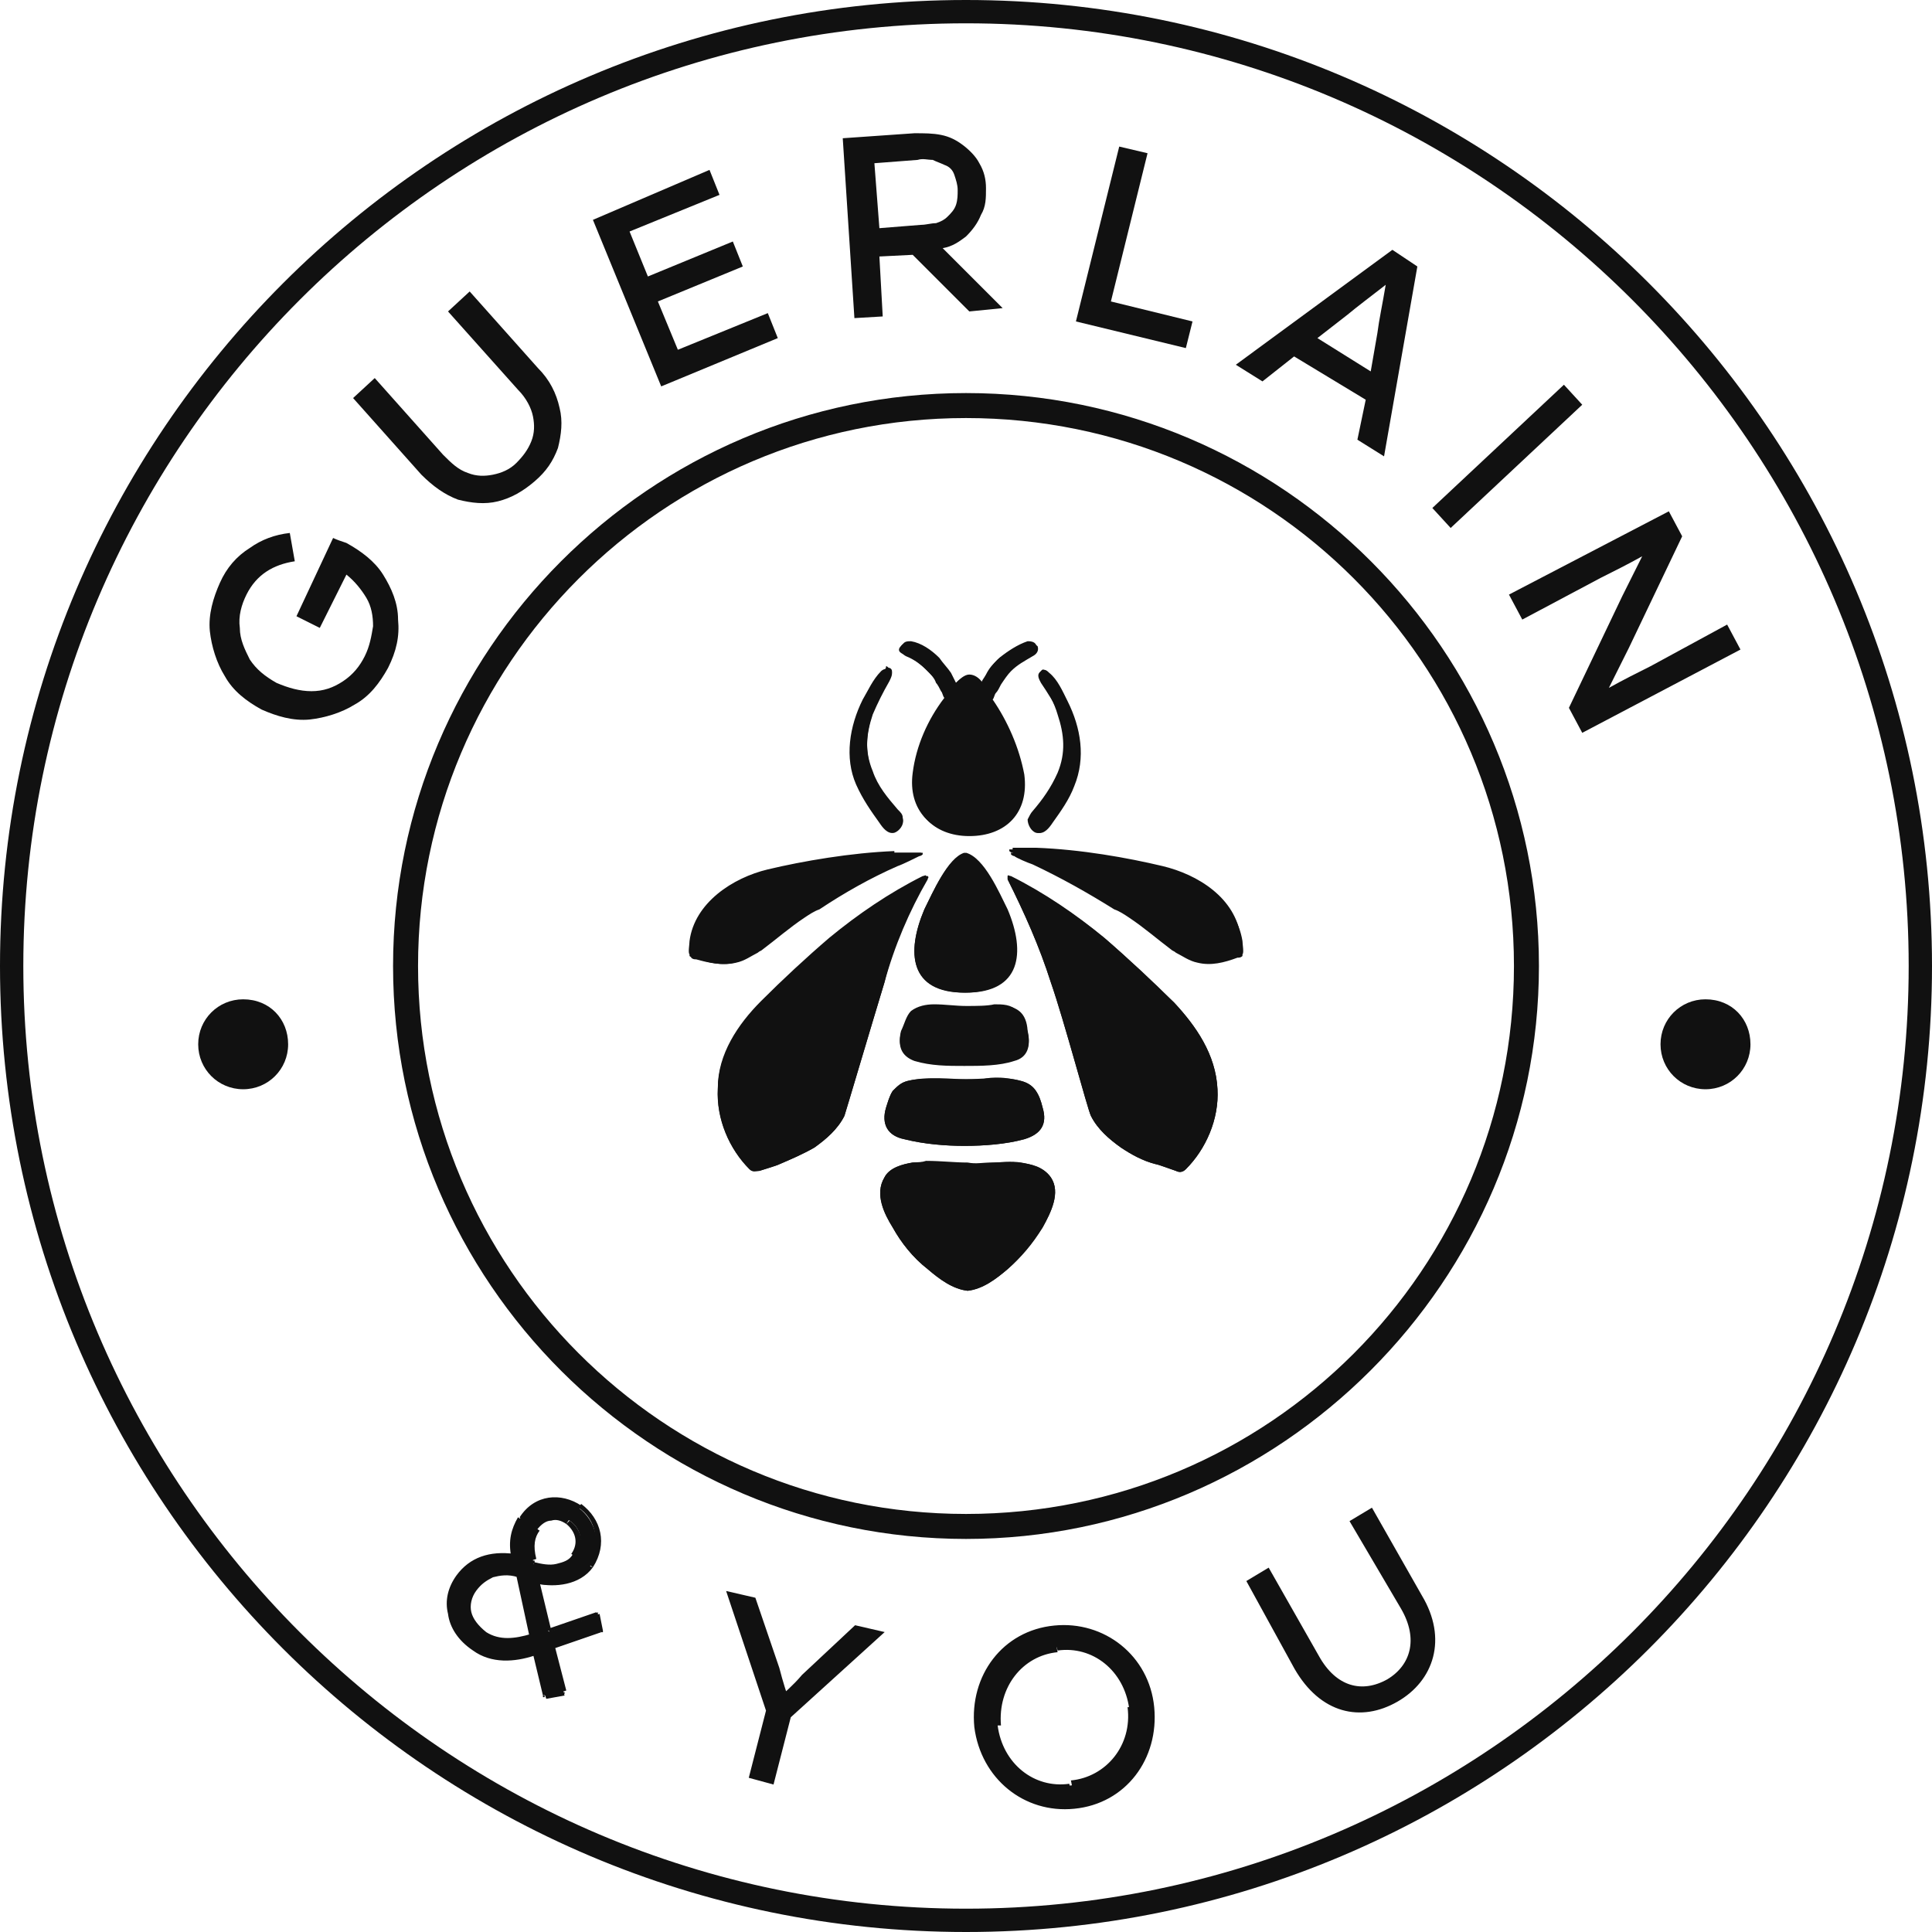
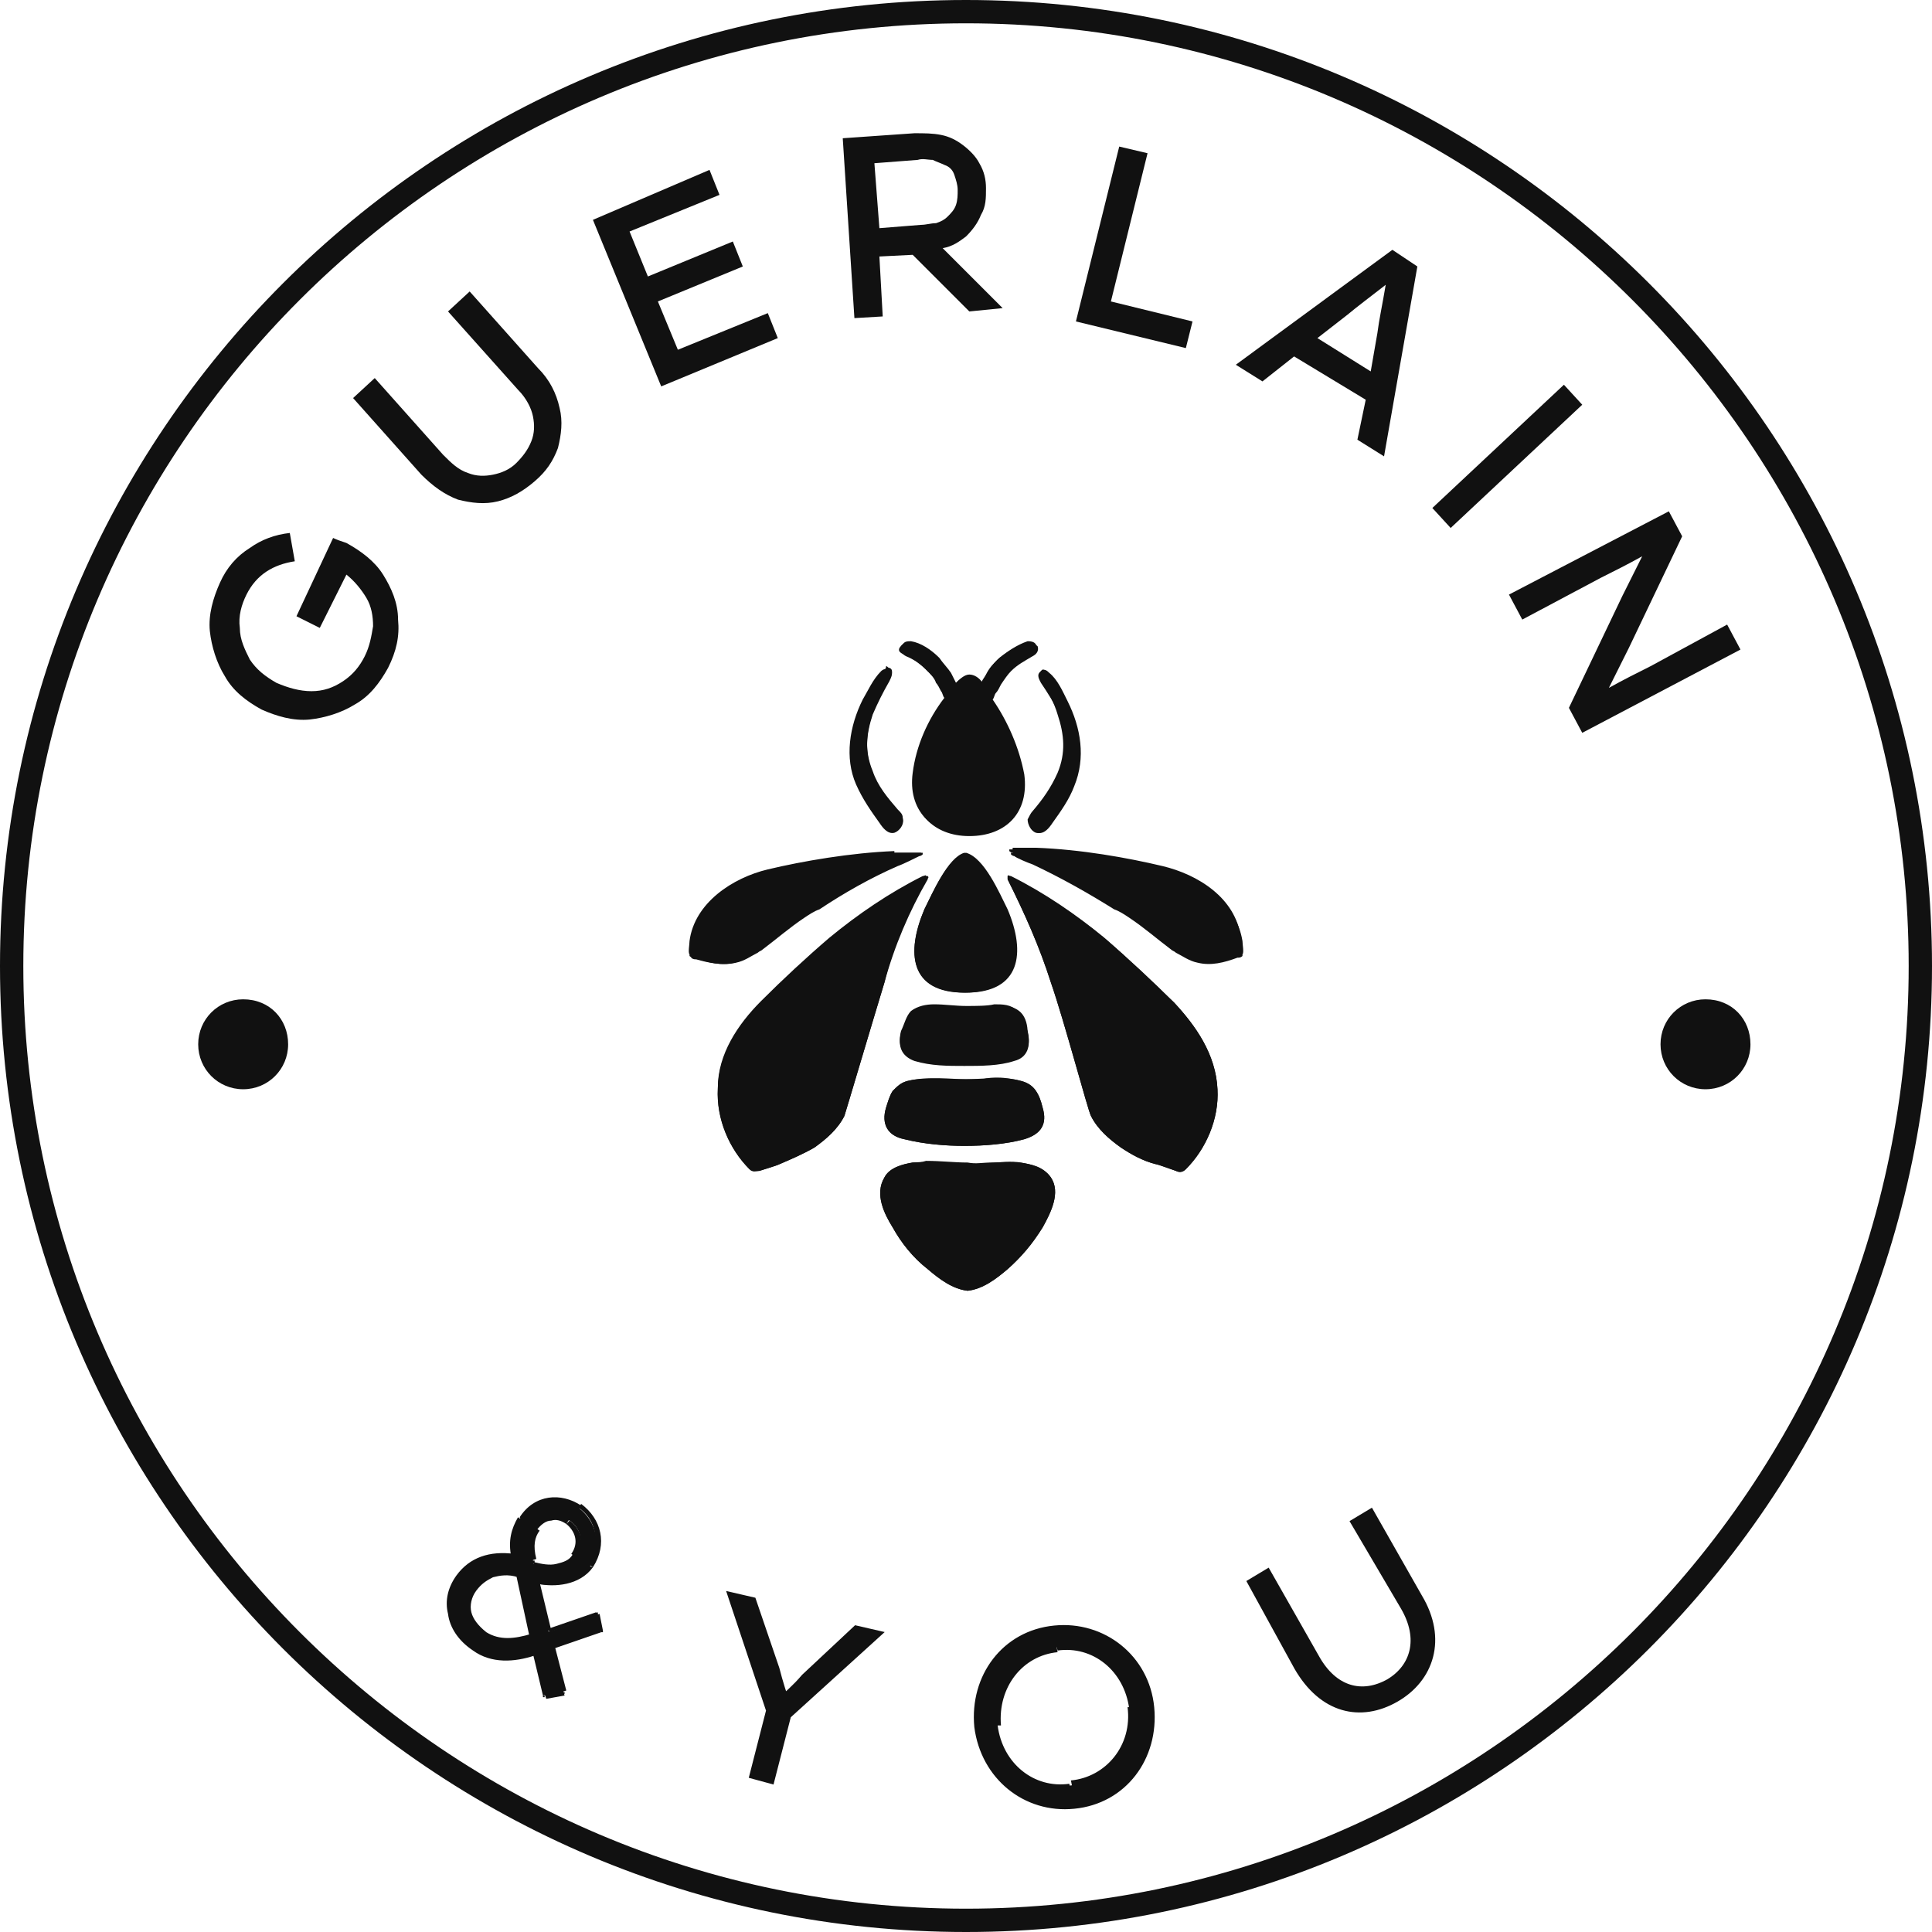
<svg xmlns="http://www.w3.org/2000/svg" viewBox="0 0 116 116" fill="none">
  <g clip-path="url(#clip0_441_4061)">
    <path fill-rule="evenodd" clip-rule="evenodd" d="M58 1.4C26.8 1.4 1.4 26.8 1.4 58C1.4 89.2 26.8 114.6 58 114.6C89.2 114.6 114.6 89.2 114.6 58C114.6 26.8 89.2 1.4 58 1.4ZM58 116C26 116 0 90 0 58C0 26 26 0 58 0C90 0 116 26 116 58C116 90 90 116 58 116Z" fill="#111111" />
    <path fill-rule="evenodd" clip-rule="evenodd" d="M20 32.3C20.2 32.4 20.5 32.5 20.8 32.6C21.7 33.1 22.5 33.7 23 34.5C23.5 35.3 23.9 36.2 23.9 37.2C24 38.2 23.8 39.1 23.3 40.1C22.8 41 22.2 41.8 21.3 42.3C20.5 42.8 19.5 43.1 18.6 43.2C17.6 43.3 16.6 43 15.7 42.6C14.8 42.1 14 41.5 13.5 40.6C13 39.8 12.7 38.8 12.6 37.9C12.5 36.9 12.8 35.9 13.2 35C13.6 34.1 14.2 33.4 15 32.9C15.7 32.4 16.5 32.1 17.4 32L17.7 33.7C16.4 33.9 15.4 34.5 14.8 35.7C14.5 36.3 14.3 37 14.4 37.7C14.4 38.4 14.7 39 15 39.6C15.4 40.2 15.9 40.6 16.6 41C17.3 41.3 18 41.5 18.7 41.5C19.4 41.5 20 41.3 20.6 40.9C21.2 40.5 21.6 40 21.9 39.4C22.2 38.8 22.3 38.2 22.4 37.6C22.4 37 22.3 36.4 22 35.9C21.7 35.4 21.3 34.9 20.8 34.5L19.2 37.7L17.8 37L20 32.3Z" fill="#111111" />
    <path fill-rule="evenodd" clip-rule="evenodd" d="M26.9 18.7L28.2 17.5L32.3 22.1C33 22.8 33.4 23.6 33.6 24.5C33.8 25.3 33.7 26.1 33.5 26.9C33.2 27.7 32.8 28.3 32.1 28.9C31.4 29.5 30.7 29.9 29.9 30.1C29.1 30.3 28.3 30.2 27.5 30C26.7 29.7 26 29.2 25.3 28.5L21.2 23.9L22.5 22.7L26.6 27.3C27.1 27.8 27.5 28.2 28.1 28.4C28.6 28.6 29.1 28.6 29.6 28.5C30.1 28.4 30.6 28.2 31 27.8C31.4 27.4 31.7 27 31.9 26.5C32.1 26 32.1 25.5 32 25C31.9 24.5 31.6 23.9 31.1 23.4L26.9 18.7Z" fill="#111111" />
    <path fill-rule="evenodd" clip-rule="evenodd" d="M42.6 10.2L43.2 11.7L37.8 13.9L38.9 16.6L44 14.5L44.6 16L39.5 18.1L40.7 21L46.1 18.8L46.7 20.3L39.7 23.2L35.6 13.2L42.6 10.2Z" fill="#111111" />
    <path fill-rule="evenodd" clip-rule="evenodd" d="M52.5 9.8L52.8 13.7L55.3 13.5C55.6 13.5 55.9 13.4 56.2 13.4C56.5 13.3 56.7 13.2 56.9 13C57.1 12.8 57.3 12.6 57.4 12.3C57.5 12 57.5 11.7 57.5 11.4C57.5 11.1 57.4 10.8 57.3 10.5C57.2 10.2 57 10 56.7 9.9C56.5 9.8 56.2 9.7 56 9.6C55.7 9.6 55.4 9.5 55.1 9.6L52.5 9.8ZM58.2 18.7L54.8 15.3L52.8 15.4L53 19L51.3 19.1L50.6 8.3L54.9 8C55.5 8 56 8 56.5 8.1C57 8.2 57.4 8.4 57.8 8.7C58.2 9 58.6 9.4 58.8 9.8C59.1 10.3 59.2 10.8 59.2 11.3C59.2 11.9 59.2 12.4 58.9 12.9C58.7 13.4 58.4 13.8 58 14.2C57.6 14.5 57.2 14.8 56.6 14.9L60.2 18.5L58.2 18.7Z" fill="#111111" />
    <path fill-rule="evenodd" clip-rule="evenodd" d="M71.6 19.3L71.2 20.9L64.6 19.3L67.2 8.8L68.9 9.2L66.7 18.1L71.6 19.3Z" fill="#111111" />
    <path fill-rule="evenodd" clip-rule="evenodd" d="M79.1 20.3L82.3 22.3L82.7 20C82.8 19.2 83 18.3 83.2 17.1C82.3 17.8 81.5 18.4 80.9 18.9L79.1 20.3ZM83.1 27.4L81.5 26.4L82 24L77.7 21.4L75.8 22.9L74.2 21.9L83.6 15L85.1 16L83.1 27.4Z" fill="#111111" />
    <path fill-rule="evenodd" clip-rule="evenodd" d="M95 24.3L87.1 31.7L86 30.5L93.9 23.1L95 24.3Z" fill="#111111" />
    <path fill-rule="evenodd" clip-rule="evenodd" d="M103.7 37.5L104.5 39L95 44L94.2 42.5L97.4 35.8L98.6 33.4C97.7 33.9 96.9 34.3 96.1 34.7L91.4 37.2L90.6 35.7L100.2 30.7L101 32.2L97.8 38.9L96.6 41.3C97.5 40.8 98.3 40.4 99.1 40L103.7 37.5Z" fill="#111111" />
-     <path fill-rule="evenodd" clip-rule="evenodd" d="M58 25.1C39.8 25.1 25.1 39.9 25.1 58C25.1 76.1 39.8 90.9 58 90.9C76.2 90.9 90.9 76.2 90.9 58C90.9 39.8 76.2 25.1 58 25.1ZM58 92.4C39.1 92.4 23.6 77 23.6 58C23.6 39.1 39 23.6 58 23.6C77 23.6 92.4 39.1 92.4 58C92.4 76.9 76.9 92.4 58 92.4Z" fill="#111111" />
    <path fill-rule="evenodd" clip-rule="evenodd" d="M105.1 62.7C105.1 64.2 103.9 65.4 102.4 65.4C100.9 65.4 99.7 64.2 99.7 62.7C99.7 61.2 100.9 60 102.4 60C104 60 105.1 61.2 105.1 62.7Z" fill="#111111" />
    <path fill-rule="evenodd" clip-rule="evenodd" d="M17.3 62.7C17.3 64.2 16.1 65.4 14.6 65.4C13.1 65.4 11.9 64.2 11.9 62.7C11.9 61.2 13.1 60 14.6 60C16.2 60 17.3 61.2 17.3 62.7Z" fill="#111111" />
    <path fill-rule="evenodd" clip-rule="evenodd" d="M55.6 52.8C55.6 52.7 55.7 52.7 55.6 52.6C55.6 52.5 55.5 52.6 55.4 52.6C53.4 53.6 51.5 54.9 49.8 56.3C48.4 57.5 47 58.8 45.7 60.1C44.3 61.5 43.1 63.3 43.1 65.3C43 67.2 43.8 69 45 70.2C45.2 70.4 45.4 70.3 45.6 70.3C45.9 70.2 46.6 70 46.8 69.9C47.5 69.6 48.2 69.3 48.9 68.9C49.6 68.4 50.3 67.8 50.7 67C50.8 66.7 52.4 61.3 53.1 59C53.6 56.9 54.5 54.8 55.6 52.8ZM52.8 49.4C53 49.7 53.3 50.1 53.7 50C54 49.9 54.3 49.5 54.2 49.2C54.2 49 54.1 48.9 53.9 48.7C53.3 48 52.7 47.3 52.4 46.4C51.9 45.2 52 44.1 52.4 42.9C52.7 42.2 53 41.6 53.4 40.9C53.5 40.7 53.7 40.3 53.4 40.2C53.2 40.1 53 40.2 52.9 40.3C52.4 40.8 52.1 41.5 51.8 42C51 43.6 50.7 45.5 51.4 47.1C51.8 48 52.3 48.7 52.8 49.4ZM58 51.2C56.9 51.5 56 53.6 55.5 54.6C54.4 57.2 54.6 59.6 58 59.6C61.3 59.6 61.6 57.2 60.5 54.6C60 53.6 59.1 51.5 58 51.2ZM58 64.8C57.2 64.8 55.7 64.6 54.5 64.9C54.1 65 53.9 65.2 53.6 65.5C53.4 65.8 53.3 66.2 53.2 66.5C52.9 67.5 53.3 68.2 54.3 68.4C55.5 68.7 56.8 68.8 57.9 68.8C59.1 68.8 60.4 68.7 61.5 68.4C62.5 68.1 62.9 67.5 62.6 66.5C62.5 66.1 62.4 65.8 62.2 65.5C62 65.2 61.7 65 61.3 64.9C60.3 64.6 58.9 64.8 58 64.8ZM61.2 69.8C60.1 69.7 59.1 69.9 58 69.9C56.9 69.9 55.9 69.7 54.8 69.8C54.2 69.9 53.4 70.1 53.1 70.7C52.5 71.7 53.1 72.9 53.6 73.7C54.1 74.6 54.8 75.5 55.7 76.2C56.4 76.8 57.2 77.4 58.1 77.5C59 77.4 59.8 76.8 60.5 76.2C61.3 75.5 62 74.6 62.6 73.7C63.1 72.8 63.7 71.6 63.1 70.7C62.6 70 61.9 69.9 61.2 69.8ZM61.3 60.8C60.9 60.4 60.4 60.4 59.9 60.4C59.3 60.4 58.6 60.5 58 60.5C57.4 60.5 56.7 60.4 56.1 60.4C55.6 60.4 55.1 60.5 54.7 60.8C54.4 61.1 54.3 61.6 54.1 62C53.9 62.8 54.1 63.4 54.9 63.7C55.9 64 56.9 64 57.9 64C58.9 64 60 64 60.9 63.7C61.7 63.5 61.9 62.8 61.7 62C61.7 61.6 61.6 61.1 61.3 60.8ZM54.3 39.3C54.8 39.5 55.2 39.8 55.6 40.2C55.9 40.5 56.1 40.7 56.2 41C56.3 41.1 56.4 41.3 56.5 41.5C56.6 41.6 56.6 41.8 56.7 41.9C55.7 43.2 55 44.8 54.8 46.4C54.5 48.6 55.9 50.1 58.1 50.1C60.3 50.1 61.7 48.7 61.4 46.4C61.1 44.8 60.4 43.2 59.5 41.9C59.6 41.8 59.6 41.6 59.7 41.5C59.8 41.4 59.9 41.2 60 41C60.2 40.7 60.4 40.4 60.6 40.2C61 39.8 61.4 39.6 61.9 39.3C62.1 39.2 62.3 39 62.2 38.7C62.1 38.5 61.8 38.5 61.7 38.5C61.1 38.7 60.5 39.1 60 39.5C59.7 39.8 59.5 40 59.3 40.4C59.2 40.6 59 40.8 59 41C58.8 40.7 58.5 40.5 58.2 40.5C57.9 40.5 57.6 40.8 57.4 41C57.3 40.8 57.2 40.6 57.1 40.4C56.9 40.1 56.6 39.8 56.4 39.5C55.9 39 55.3 38.6 54.7 38.5C54.5 38.5 54.3 38.5 54.2 38.7C53.8 39 54 39.2 54.3 39.3ZM44.2 57.8C44.7 57.7 45.1 57.4 45.5 57.2C45.6 57.1 45.7 57.1 45.8 57C46.6 56.4 47.4 55.7 48.3 55.1C48.6 54.9 48.9 54.7 49.2 54.6C50.7 53.6 52.3 52.7 53.9 52C54.2 51.9 55 51.5 55.2 51.4C55.3 51.4 55.4 51.3 55.4 51.3V51.2C55.4 51.2 55.3 51.2 55.2 51.2H53.8C51.2 51.3 48.3 51.8 46.2 52.3C44.1 52.8 41.8 54.3 41.5 56.6C41.5 56.8 41.4 57.3 41.5 57.4V57.5C41.6 57.6 41.7 57.6 41.8 57.6C42.5 57.8 43.4 58 44.2 57.8ZM66.3 56.3C64.6 54.9 62.7 53.6 60.7 52.6C60.6 52.6 60.5 52.5 60.5 52.6C60.5 52.6 60.5 52.7 60.5 52.8C61.5 54.8 62.4 56.8 63.1 59C63.9 61.3 65.3 66.6 65.5 67C65.9 67.8 66.6 68.4 67.3 68.9C67.9 69.3 68.6 69.7 69.4 69.9C69.5 69.9 70.3 70.2 70.6 70.3C70.8 70.4 71 70.4 71.2 70.2C72.4 69 73.2 67.2 73.1 65.4C73 63.3 71.8 61.6 70.5 60.2C69 58.8 67.7 57.5 66.3 56.3ZM63.6 42.9C64 44.1 64.1 45.2 63.6 46.4C63.2 47.3 62.7 48 62.1 48.7C62 48.8 61.9 49 61.8 49.2C61.8 49.5 62 49.9 62.3 50C62.7 50.1 63 49.7 63.2 49.4C63.7 48.7 64.2 48 64.5 47.2C65.2 45.5 64.9 43.7 64.1 42.1C63.8 41.5 63.5 40.8 63 40.4C62.9 40.3 62.7 40.1 62.5 40.3C62.2 40.5 62.4 40.8 62.5 41C62.9 41.6 63.3 42.2 63.6 42.9ZM74.6 56.5C74.6 56.7 74.7 57.2 74.6 57.3V57.4C74.5 57.5 74.4 57.5 74.3 57.5C73.5 57.8 72.7 58 71.9 57.8C71.4 57.7 71 57.4 70.6 57.2C70.5 57.1 70.4 57.1 70.3 57C69.5 56.4 68.7 55.7 67.8 55.1C67.5 54.9 67.2 54.7 66.9 54.6C65.3 53.6 63.7 52.7 62 51.9C61.7 51.8 61 51.5 60.9 51.4C60.8 51.4 60.7 51.3 60.7 51.3V51.2C60.7 51.2 60.8 51.2 60.9 51.2H62.3C64.9 51.3 67.8 51.8 69.9 52.3C72 52.7 74.2 54.1 74.6 56.5Z" fill="#111111" />
    <path fill-rule="evenodd" clip-rule="evenodd" d="M61.6 38.6C61 38.8 60.4 39.2 59.9 39.6C59.6 39.9 59.4 40.1 59.2 40.5C59.1 40.7 58.9 40.9 58.9 41.1C58.7 40.8 58.4 40.6 58.1 40.6C57.8 40.6 57.5 40.9 57.3 41.1C57.2 40.9 57.1 40.7 57 40.5C56.8 40.2 56.5 39.9 56.3 39.6C55.8 39.1 55.2 38.7 54.6 38.6C54.4 38.6 54.2 38.6 54.1 38.8C54 39.1 54.2 39.3 54.4 39.4C54.9 39.6 55.3 39.9 55.7 40.3C56 40.6 56.2 40.8 56.3 41.1C56.4 41.2 56.5 41.4 56.6 41.6C56.7 41.7 56.7 41.9 56.8 42C55.8 43.3 55.1 44.9 54.9 46.5C54.6 48.7 56 50.2 58.2 50.2C60.4 50.2 61.8 48.8 61.5 46.5C61.2 44.9 60.5 43.3 59.6 42C59.7 41.9 59.7 41.7 59.8 41.6C59.9 41.5 60 41.3 60.1 41.1C60.3 40.8 60.5 40.5 60.7 40.3C61.1 39.9 61.5 39.7 62 39.4C62.2 39.3 62.4 39.1 62.3 38.8C62.2 38.7 62 38.6 61.9 38.6C61.7 38.6 61.6 38.6 61.6 38.6ZM62.6 40.2C62.3 40.4 62.5 40.7 62.6 40.9C62.9 41.5 63.3 42.2 63.5 42.9C63.9 44.1 64 45.2 63.5 46.4C63.1 47.3 62.6 48 62 48.7C61.9 48.8 61.8 49 61.7 49.2C61.7 49.5 61.9 49.9 62.2 50C62.6 50.1 62.9 49.7 63.1 49.4C63.6 48.7 64.1 48 64.4 47.2C65.1 45.5 64.8 43.7 64 42.1C63.7 41.5 63.4 40.8 62.9 40.4C62.8 40.3 62.7 40.2 62.6 40.2ZM53 40.3C52.5 40.8 52.2 41.5 51.9 42C51.1 43.5 50.8 45.5 51.5 47.1C51.8 47.9 52.3 48.7 52.8 49.3C53 49.6 53.3 50 53.7 49.9C54 49.8 54.3 49.4 54.2 49.1C54.2 48.9 54.1 48.8 53.9 48.6C53.3 47.9 52.7 47.2 52.4 46.3C51.9 45.1 52 44 52.4 42.8C52.7 42.1 53 41.5 53.4 40.8C53.5 40.6 53.7 40.2 53.4 40.1C53.3 40.1 53.3 40 53.2 40C53.2 40.2 53.1 40.2 53 40.3ZM60.8 51C60.7 51 60.6 51 60.6 51C60.6 51 60.6 51 60.6 51.1C60.6 51.1 60.7 51.2 60.8 51.2C60.9 51.3 61.7 51.6 61.9 51.7C63.6 52.5 65.2 53.4 66.8 54.4C67.1 54.5 67.4 54.8 67.7 54.9C68.6 55.5 69.4 56.2 70.2 56.8C70.3 56.9 70.4 56.9 70.5 57C70.9 57.3 71.4 57.5 71.8 57.6C72.6 57.8 73.5 57.6 74.2 57.3C74.3 57.3 74.4 57.3 74.5 57.2V57.1C74.5 57.1 74.5 56.6 74.5 56.3C74.2 53.9 71.9 52.5 69.8 52C67.7 51.5 64.9 51 62.2 50.9H60.8V51ZM53.7 51.1C51.1 51.2 48.2 51.7 46.1 52.2C44 52.7 41.7 54.2 41.4 56.5C41.4 56.7 41.3 57.2 41.4 57.3V57.4C41.5 57.5 41.6 57.5 41.7 57.5C42.5 57.8 43.3 58 44.1 57.8C44.6 57.7 45 57.4 45.4 57.2C45.5 57.1 45.6 57.1 45.7 57C46.5 56.4 47.3 55.7 48.2 55.1C48.5 54.9 48.8 54.7 49.1 54.6C50.6 53.6 52.2 52.7 53.8 52C54.1 51.9 54.9 51.5 55.1 51.4C55.2 51.4 55.3 51.3 55.3 51.3V51.2C55.3 51.2 55.2 51.2 55.1 51.2H53.7V51.1ZM55.5 54.6C54.4 57.2 54.6 59.6 57.9 59.6C61.2 59.6 61.5 57.2 60.4 54.6C60 53.6 59 51.5 57.9 51.2C56.9 51.5 56 53.6 55.5 54.6ZM60.5 52.6C60.5 52.6 60.5 52.7 60.5 52.8C61.5 54.8 62.4 56.8 63.1 59C63.9 61.3 65.3 66.6 65.5 67C65.9 67.8 66.6 68.4 67.3 68.9C67.9 69.3 68.6 69.7 69.4 69.9C69.5 69.9 70.3 70.2 70.6 70.3C70.8 70.4 71 70.4 71.2 70.2C72.4 69 73.2 67.2 73.1 65.4C73 63.3 71.8 61.6 70.5 60.2C69.2 58.9 67.8 57.6 66.4 56.4C64.7 55 62.8 53.7 60.8 52.7C60.6 52.6 60.6 52.6 60.5 52.6ZM55.4 52.7C53.4 53.7 51.5 55 49.8 56.4C48.4 57.6 47 58.9 45.7 60.2C44.3 61.6 43.1 63.4 43.1 65.4C43 67.2 43.8 69 45 70.2C45.2 70.4 45.4 70.3 45.6 70.3C45.9 70.2 46.6 70 46.8 69.9C47.5 69.6 48.2 69.3 48.9 68.9C49.6 68.4 50.3 67.8 50.7 67C50.8 66.7 52.4 61.3 53.1 59C53.7 56.8 54.6 54.7 55.7 52.8C55.7 52.7 55.8 52.7 55.7 52.6C55.7 52.6 55.7 52.6 55.6 52.6C55.5 52.6 55.4 52.6 55.4 52.7ZM58 60.4C57.4 60.4 56.7 60.3 56.1 60.3C55.6 60.3 55.1 60.4 54.7 60.7C54.4 61 54.3 61.5 54.1 61.9C53.9 62.7 54.1 63.3 54.9 63.6C55.9 63.9 56.9 63.9 57.9 63.9C58.9 63.9 60 63.9 60.9 63.6C61.7 63.4 61.9 62.7 61.7 61.9C61.5 61.5 61.4 61 61.1 60.7C60.7 60.3 60.2 60.3 59.7 60.3C59.3 60.4 58.6 60.4 58 60.4ZM59 64.8C58.6 64.8 58.3 64.8 58 64.8C57.7 64.8 57.4 64.8 57 64.8C56.2 64.8 55.3 64.7 54.5 64.9C54.1 65 53.9 65.2 53.6 65.5C53.4 65.8 53.3 66.2 53.2 66.5C52.9 67.5 53.3 68.2 54.3 68.4C55.5 68.7 56.8 68.8 57.9 68.8C59.1 68.8 60.4 68.7 61.5 68.4C62.5 68.1 62.9 67.5 62.6 66.5C62.5 66.1 62.4 65.8 62.2 65.5C62 65.2 61.7 65 61.3 64.9C60.9 64.8 60.4 64.7 59.9 64.7C59.7 64.7 59.3 64.7 59 64.8ZM54.8 69.8C54.2 69.9 53.4 70.1 53.1 70.7C52.5 71.7 53.1 72.9 53.6 73.7C54.1 74.6 54.8 75.5 55.7 76.2C56.4 76.8 57.2 77.4 58.1 77.5C59 77.4 59.8 76.8 60.5 76.2C61.3 75.5 62 74.7 62.6 73.7C63.1 72.8 63.7 71.6 63.1 70.7C62.7 70.1 61.9 69.9 61.3 69.8C60.7 69.7 60.1 69.8 59.5 69.8C59 69.8 58.6 69.9 58.1 69.8C57.3 69.8 56.5 69.7 55.6 69.7C55.3 69.8 55.1 69.8 54.8 69.8Z" fill="#111111" />
    <path fill-rule="evenodd" clip-rule="evenodd" d="M33.8 101.6L32.7 101.8L32.1 99.3C30.9 99.7 29.6 99.8 28.5 99C26.8 97.8 26.6 96.1 27.5 94.7C28.2 93.6 29.4 93.2 30.8 93.5C30.6 92.5 30.8 91.8 31.2 91.2C32.1 89.9 33.6 89.7 34.7 90.5C35.8 91.3 36.2 92.8 35.4 94.1C34.7 95.2 33.2 95.2 32.2 95.1L32.9 98L35.8 97L36 98L33.1 99L33.8 101.6ZM31.9 98.3L31.1 94.6C29.9 94.3 29 94.7 28.5 95.4C27.9 96.3 28 97.4 29.1 98.1C30 98.7 30.9 98.6 31.9 98.3ZM32 93.7C31.8 92.9 31.9 92.3 32.2 91.8C32.7 91 33.6 90.9 34.2 91.3C34.8 91.7 35.1 92.5 34.6 93.3C34 94.2 33 94.1 32 93.9V93.7Z" fill="#111111" />
    <path d="M32.7 101.8H32.6V101.9H32.7V101.8ZM33.8 101.6V101.7H33.9V101.6H33.8ZM32.2 99.3H32.3V99.2H32.2V99.3ZM30.9 93.5V93.6H31.1V93.4L30.9 93.5ZM32.3 95V94.9H32.1V95.1L32.3 95ZM32.9 97.9H32.8V98.1L33 98L32.9 97.9ZM35.8 97H35.9V96.8L35.7 96.9L35.8 97ZM36.1 97.9V98H36.2V97.9H36.1ZM33.2 98.9V98.8H33.1V98.9H33.2ZM31.1 94.6H31.2V94.5H31.1V94.6ZM31.9 98.3V98.4H32V98.3H31.9ZM32 93.9H31.9V94H32V93.9ZM32.8 102L33.9 101.8L33.8 101.5L32.7 101.7L32.8 102ZM32 99.3L32.6 101.8L32.9 101.7L32.3 99.2L32 99.3ZM28.4 99.1C29.5 99.9 30.9 99.8 32.1 99.4L32 99.1C30.8 99.5 29.5 99.5 28.5 98.8L28.4 99.1ZM27.4 94.6C26.9 95.3 26.7 96.1 26.9 96.9C27 97.7 27.5 98.5 28.4 99.1L28.6 98.9C27.8 98.3 27.3 97.6 27.2 96.9C27.1 96.2 27.2 95.5 27.7 94.8L27.4 94.6ZM30.9 93.3C29.4 93.1 28.2 93.5 27.4 94.6L27.6 94.8C28.3 93.8 29.4 93.4 30.8 93.6L30.9 93.3ZM31.1 91.1C30.7 91.8 30.5 92.5 30.7 93.5H31C30.8 92.5 31 91.9 31.4 91.3L31.1 91.1ZM34.9 90.4C33.7 89.6 32.1 89.7 31.2 91.1L31.4 91.3C32.2 90.1 33.7 89.9 34.7 90.7L34.9 90.4ZM35.6 94.1C36.5 92.7 36.1 91.2 34.9 90.3L34.7 90.5C35.8 91.2 36.1 92.7 35.3 93.9L35.6 94.1ZM32.3 95.1C33.3 95.3 34.8 95.2 35.6 94.1L35.3 94C34.6 95 33.3 95.1 32.3 94.9V95.1ZM33.1 97.9L32.4 95H32.1L32.8 97.9H33.1ZM35.8 96.8L32.9 97.8L33 98L35.9 97L35.8 96.8ZM36.2 97.9L36 96.9L35.7 97L35.9 98L36.2 97.9ZM33.2 99L36.1 98L36 97.7L33.1 98.7L33.2 99ZM34 101.5L33.3 98.8L33 98.9L33.7 101.6L34 101.5ZM31 94.6L31.8 98.3L32.1 98.2L31.3 94.5L31 94.6ZM28.6 95.5C28.9 95.1 29.2 94.9 29.6 94.7C30 94.6 30.5 94.5 31.1 94.7L31.2 94.4C30.6 94.2 30 94.3 29.5 94.4C29 94.6 28.7 94.9 28.4 95.3L28.6 95.5ZM29.2 98C28.7 97.6 28.4 97.2 28.3 96.8C28.2 96.4 28.3 95.9 28.6 95.5L28.4 95.3C28.1 95.8 28 96.3 28.1 96.8C28.2 97.3 28.5 97.8 29.1 98.2L29.2 98ZM31.9 98.1C30.9 98.4 30 98.5 29.2 98L29 98.2C29.9 98.8 30.9 98.7 32 98.4L31.9 98.1ZM32.1 91.7C31.7 92.2 31.7 92.8 31.9 93.7L32.2 93.6C32 92.8 32.1 92.3 32.4 91.9L32.1 91.7ZM34.2 91.2C33.9 91 33.5 90.9 33.1 91C32.7 91.1 32.3 91.3 32 91.7L32.2 91.9C32.5 91.5 32.8 91.3 33.1 91.3C33.4 91.2 33.7 91.3 34 91.5L34.2 91.2ZM34.6 93.5C35.2 92.6 34.8 91.7 34.2 91.3L34 91.5C34.5 91.9 34.8 92.6 34.3 93.3L34.6 93.5ZM32 94.1C32.5 94.2 33 94.3 33.5 94.2C34 94.1 34.4 93.9 34.7 93.5L34.4 93.3C34.2 93.7 33.8 93.8 33.4 93.9C33 94 32.5 93.9 32.1 93.8L32 94.1ZM31.8 93.7V93.9H32.1V93.7H31.8Z" fill="#111111" />
    <path d="M51.4 97.8L52.7 98.1L47.3 103L46.3 106.9L45.2 106.6L46.2 102.7L43.9 95.8L45.2 96.1L46.6 100.2C46.8 101 47.1 101.9 47.1 101.9C47.1 101.9 47.8 101.3 48.3 100.7L51.4 97.8Z" fill="#111111" stroke="#111111" stroke-width="0.4" />
    <path fill-rule="evenodd" clip-rule="evenodd" d="M64.5 108.4C67.5 108.1 69.4 105.5 69.1 102.5C68.8 99.5 66.2 97.5 63.3 97.8C60.4 98.1 58.4 100.7 58.7 103.7C59 106.7 61.5 108.7 64.5 108.4ZM63.4 98.9C65.6 98.6 67.6 100.1 67.9 102.6C68.2 105 66.6 107 64.3 107.2C62.1 107.5 60.1 106 59.8 103.5C59.6 101.1 61.2 99.2 63.4 98.9Z" fill="#111111" />
    <path d="M68.9 102.5C69.2 105.4 67.3 107.9 64.5 108.2V108.6C67.6 108.3 69.6 105.6 69.3 102.5H68.9ZM63.3 98C66.1 97.7 68.6 99.6 68.9 102.5H69.3C69 99.4 66.3 97.3 63.3 97.6V98ZM58.9 103.7C58.6 100.8 60.5 98.3 63.3 98V97.6C60.2 97.9 58.2 100.6 58.5 103.7H58.9ZM64.5 108.2C61.7 108.5 59.3 106.6 58.9 103.7H58.5C58.9 106.8 61.5 108.9 64.5 108.6V108.2ZM68.1 102.6C67.8 100 65.7 98.4 63.4 98.7L63.5 99.1C65.6 98.8 67.5 100.3 67.8 102.6H68.1ZM64.4 107.4C66.8 107.1 68.4 105.1 68.1 102.5H67.7C68 104.8 66.4 106.7 64.3 106.9L64.4 107.4ZM59.6 103.6C59.9 106.2 62 107.8 64.3 107.5L64.2 107.1C62.1 107.4 60.2 105.9 59.9 103.6H59.6ZM63.4 98.7C61 99 59.4 101 59.7 103.6H60.1C59.9 101.3 61.4 99.4 63.5 99.2L63.4 98.7Z" fill="#111111" />
    <path d="M81.3 91.4L82.3 90.8L85.2 95.9C86.7 98.4 85.9 100.8 83.8 102C81.7 103.2 79.4 102.7 77.9 100.1L75.1 95L76.1 94.4L79 99.5C80.1 101.5 81.8 101.9 83.4 101C84.9 100.1 85.4 98.4 84.3 96.5L81.3 91.4Z" fill="#111111" stroke="#111111" stroke-width="0.4" />
  </g>
  <defs>
    <clipPath id="clip0_441_4061">
      <rect width="116" height="116" fill="white" />
    </clipPath>
  </defs>
</svg>